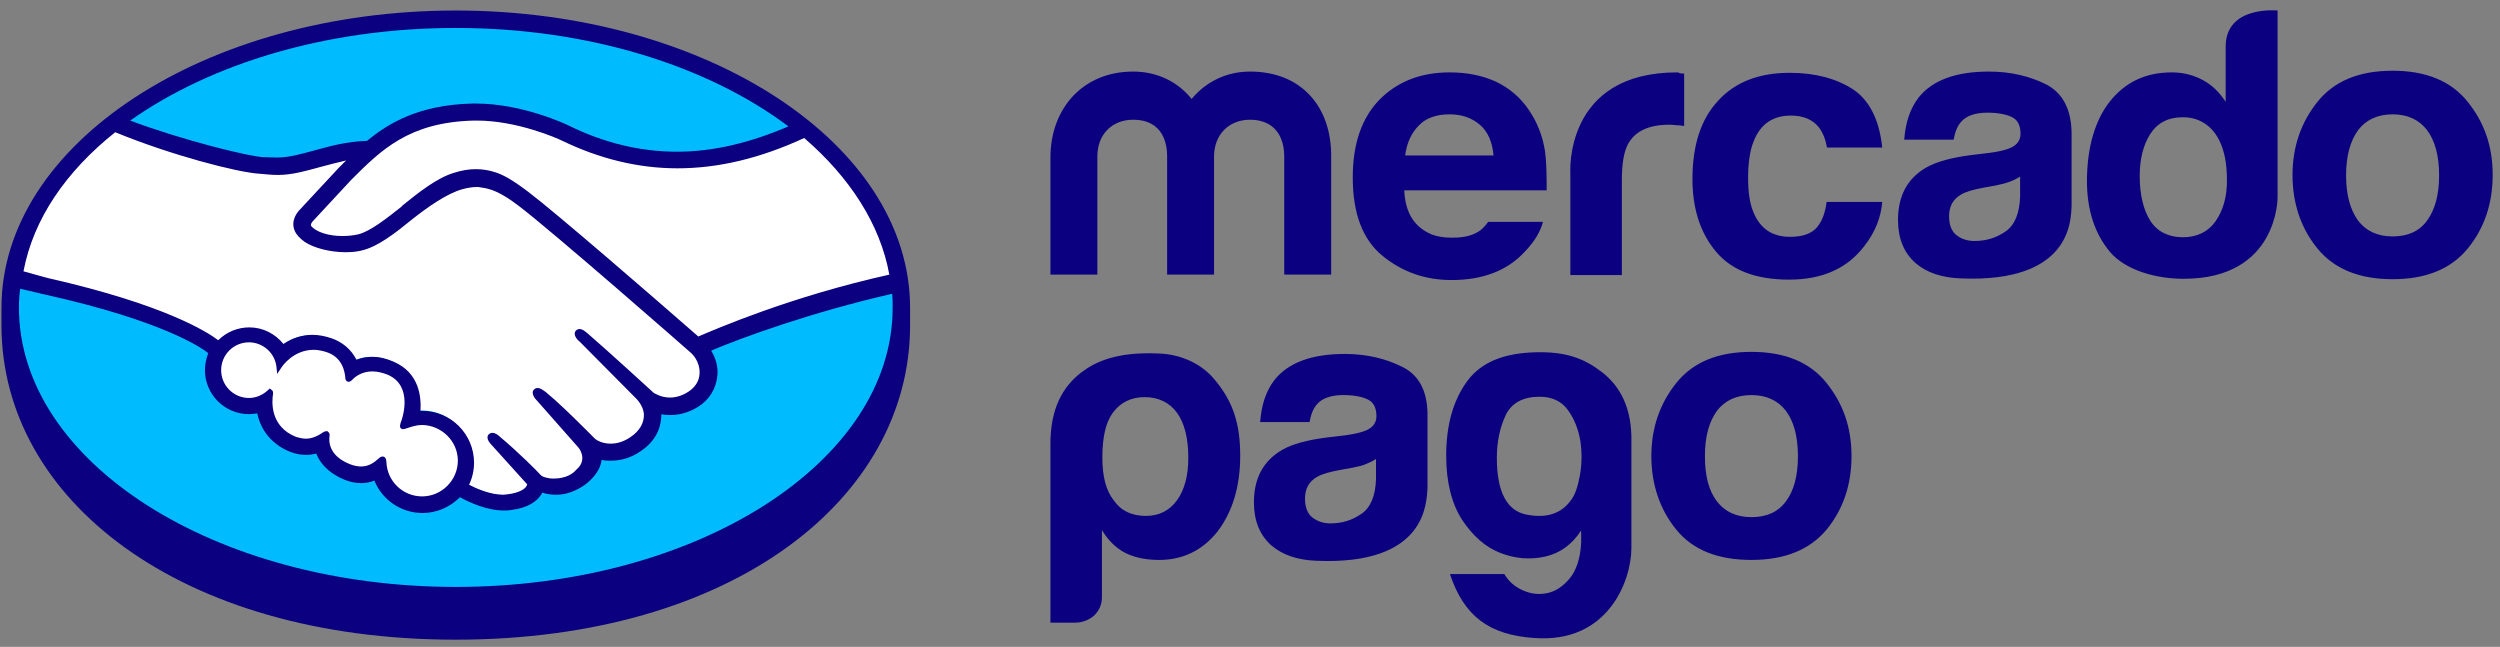
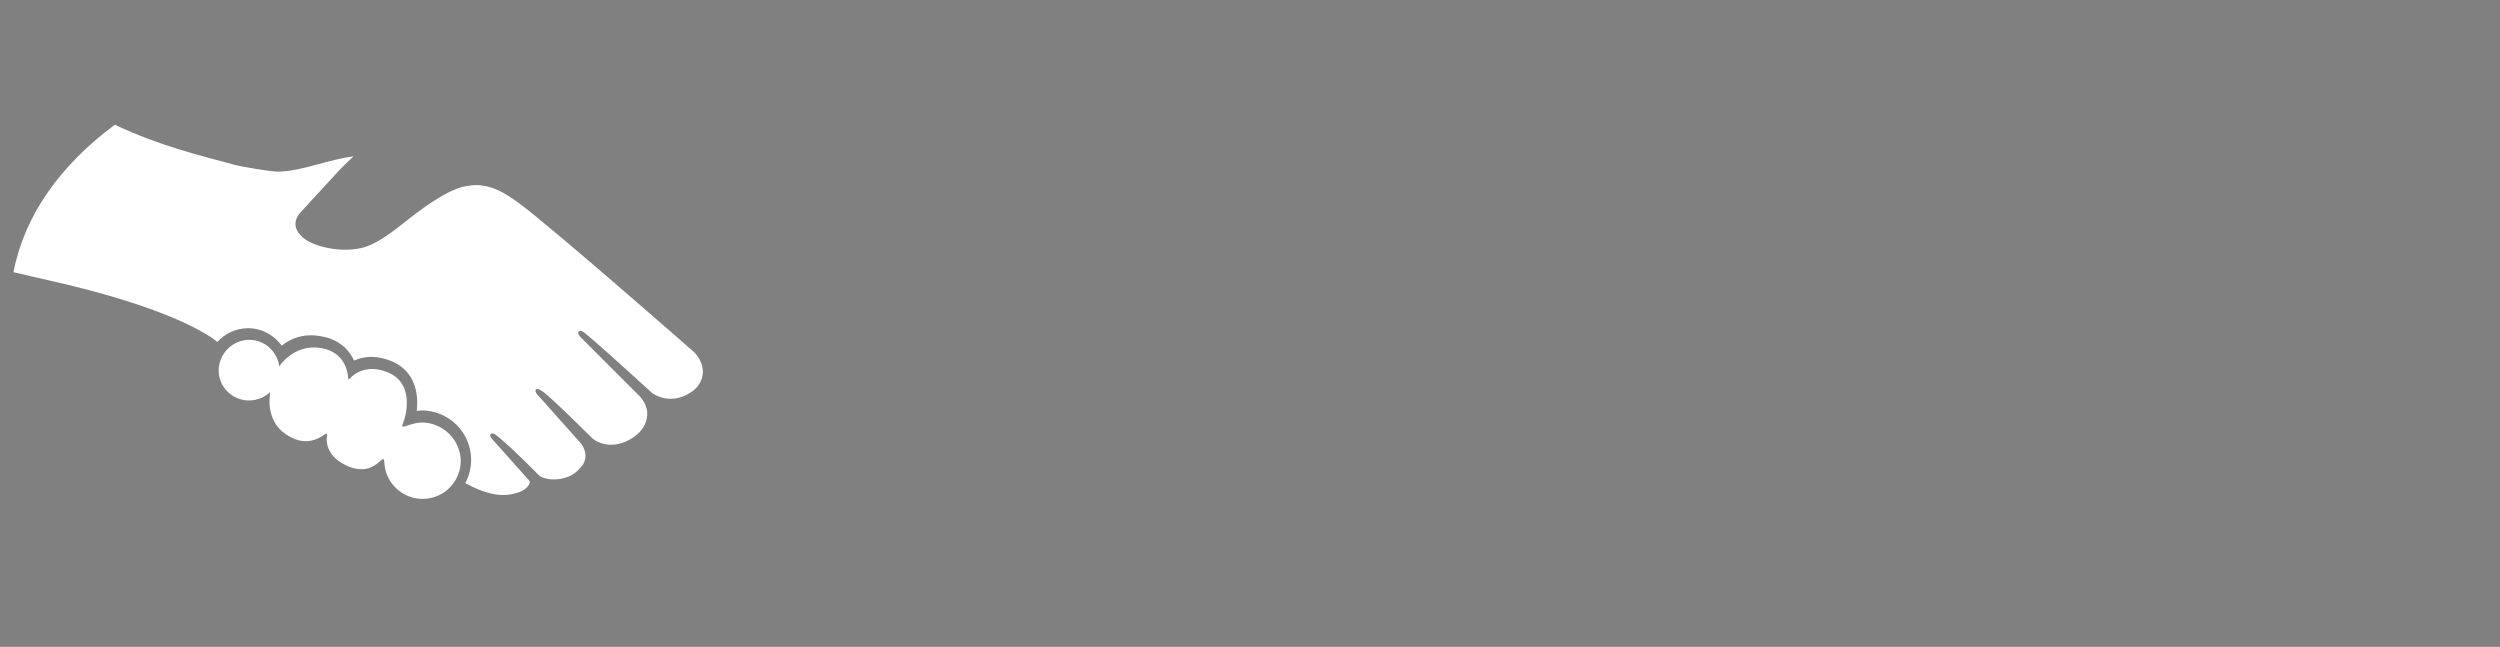
<svg xmlns="http://www.w3.org/2000/svg" width="143" height="37" viewBox="0 0 143 37" fill="none">
  <rect x="0" y="0" width="143" height="37" fill="#808080" stroke="none" />
-   <path d="M26.071 1.267C11.985 1.267 0.56 8.583 0.56 17.586C0.56 26.588 11.985 34.617 26.071 34.617C40.157 34.617 51.582 26.612 51.582 17.586C51.582 8.559 40.157 1.267 26.071 1.267Z" fill="#00BCFF" />
-   <path d="M17.757 12.55C17.733 12.574 17.496 12.835 17.662 13.049C18.066 13.547 19.277 13.832 20.513 13.571C21.249 13.405 22.175 12.669 23.102 11.932C24.099 11.148 25.073 10.364 26.047 10.056C27.092 9.723 27.758 9.866 28.209 10.008C28.684 10.151 29.254 10.483 30.18 11.148C31.891 12.431 38.755 18.441 39.967 19.462C40.917 19.035 45.478 17.182 51.25 15.923C50.751 12.835 48.898 9.913 46.048 7.609C42.081 9.272 36.926 10.269 32.176 7.965C32.152 7.965 29.587 6.754 27.069 6.801C23.316 6.896 21.677 8.512 19.966 10.246L17.757 12.55Z" fill="white" />
  <path d="M39.657 20.104C39.586 20.032 31.581 13.025 29.752 11.671C28.707 10.887 28.113 10.673 27.495 10.602C27.186 10.555 26.735 10.626 26.426 10.697C25.571 10.935 24.479 11.671 23.505 12.431C22.483 13.239 21.533 13.999 20.654 14.189C19.514 14.45 18.136 14.141 17.495 13.714C17.234 13.547 17.067 13.334 16.973 13.144C16.735 12.597 17.163 12.17 17.234 12.098L19.443 9.699C19.704 9.438 19.965 9.177 20.227 8.939C19.514 9.034 18.849 9.224 18.208 9.391C17.4 9.604 16.64 9.818 15.856 9.818C15.524 9.818 13.79 9.533 13.457 9.438C11.462 8.892 9.181 8.369 6.568 7.134C3.433 9.462 1.39 12.336 0.772 15.567C1.224 15.685 2.411 15.947 2.72 16.018C9.823 17.609 12.032 19.225 12.435 19.557C12.863 19.082 13.504 18.773 14.193 18.773C14.977 18.773 15.69 19.177 16.117 19.771C16.521 19.438 17.091 19.177 17.804 19.177C18.136 19.177 18.469 19.248 18.825 19.343C19.633 19.628 20.037 20.151 20.25 20.626C20.512 20.507 20.844 20.412 21.248 20.412C21.628 20.412 22.032 20.507 22.436 20.674C23.742 21.244 23.956 22.526 23.837 23.5C23.932 23.5 24.027 23.477 24.122 23.477C25.666 23.477 26.949 24.735 26.949 26.303C26.949 26.778 26.83 27.23 26.616 27.634C27.044 27.871 28.113 28.417 29.063 28.299C29.823 28.203 30.108 27.942 30.203 27.8C30.274 27.705 30.346 27.586 30.274 27.491L28.279 25.258C28.279 25.258 27.947 24.949 28.065 24.831C28.184 24.712 28.374 24.878 28.517 24.997C29.538 25.852 30.773 27.135 30.773 27.135C30.797 27.158 30.868 27.301 31.343 27.396C31.747 27.467 32.436 27.42 32.935 27.016C33.054 26.921 33.172 26.778 33.291 26.66L33.267 26.683C33.79 26.018 33.22 25.353 33.22 25.353L30.868 22.716C30.868 22.716 30.536 22.408 30.655 22.289C30.75 22.17 30.963 22.336 31.13 22.455C31.866 23.073 32.911 24.118 33.933 25.116C34.123 25.258 35.002 25.804 36.189 25.044C36.902 24.569 37.044 23.999 37.021 23.572C36.973 23.002 36.522 22.598 36.522 22.598L33.315 19.391C33.315 19.391 32.982 19.106 33.101 18.963C33.196 18.845 33.41 19.011 33.553 19.13C34.574 19.985 37.329 22.503 37.329 22.503C37.377 22.526 38.327 23.215 39.491 22.455C39.919 22.194 40.18 21.79 40.203 21.315C40.227 20.579 39.657 20.104 39.657 20.104Z" fill="white" />
  <path d="M24.146 24.166C23.647 24.166 23.101 24.451 23.03 24.403C22.982 24.379 23.053 24.189 23.101 24.07C23.148 23.952 23.79 22.004 22.222 21.315C21.011 20.792 20.25 21.386 20.013 21.648C19.942 21.719 19.918 21.719 19.918 21.624C19.894 21.267 19.728 20.317 18.683 19.985C17.186 19.534 16.212 20.579 15.975 20.959C15.856 20.104 15.143 19.439 14.265 19.439C13.291 19.439 12.531 20.222 12.507 21.172C12.507 22.146 13.291 22.907 14.241 22.907C14.716 22.907 15.143 22.716 15.452 22.431C15.452 22.431 15.476 22.455 15.452 22.479C15.381 22.907 15.239 24.474 16.878 25.116C17.543 25.377 18.089 25.187 18.564 24.854C18.706 24.759 18.73 24.807 18.706 24.926C18.635 25.329 18.73 26.184 19.942 26.683C20.868 27.063 21.415 26.683 21.771 26.351C21.937 26.208 21.961 26.232 21.985 26.446C22.032 27.61 23.006 28.536 24.17 28.536C25.381 28.536 26.355 27.562 26.355 26.351C26.331 25.163 25.358 24.189 24.146 24.166Z" fill="white" />
-   <path d="M26.07 0.602C11.723 0.602 0.084 8.227 0.084 17.609C0.084 17.847 0.084 18.512 0.084 18.607C0.084 28.536 10.251 36.589 26.07 36.589C41.89 36.589 52.057 28.536 52.057 18.607V17.609C52.057 8.227 40.418 0.602 26.07 0.602ZM50.869 15.709C45.216 16.968 41.011 18.797 39.943 19.248C37.472 17.087 31.771 12.146 30.227 10.982C29.349 10.317 28.755 9.961 28.208 9.818C27.971 9.747 27.638 9.676 27.211 9.676C26.807 9.676 26.403 9.747 25.952 9.889C24.954 10.198 23.956 11.006 23.006 11.766V11.79C22.104 12.502 21.177 13.239 20.488 13.405C20.18 13.476 19.871 13.5 19.562 13.5C18.778 13.5 18.066 13.262 17.804 12.93C17.757 12.883 17.78 12.787 17.899 12.645L17.923 12.621L20.085 10.293C21.795 8.583 23.386 6.992 27.092 6.897C27.163 6.897 27.211 6.897 27.282 6.897C29.586 6.897 31.89 7.918 32.128 8.037C34.289 9.082 36.498 9.628 38.755 9.628C41.083 9.628 43.482 9.058 46 7.894C48.589 10.127 50.347 12.811 50.869 15.709ZM26.07 1.599C33.695 1.599 40.513 3.785 45.097 7.229C42.888 8.179 40.774 8.678 38.731 8.678C36.641 8.678 34.55 8.179 32.532 7.182C32.437 7.134 29.895 5.923 27.234 5.923C27.163 5.923 27.092 5.923 27.021 5.923C23.909 5.994 22.175 7.087 20.987 8.06C19.847 8.084 18.849 8.369 17.971 8.607C17.187 8.821 16.521 9.011 15.856 9.011C15.595 9.011 15.096 8.987 15.049 8.987C14.289 8.963 10.488 8.037 7.448 6.897C12.056 3.642 18.683 1.599 26.07 1.599ZM6.592 7.562C9.752 8.868 13.6 9.866 14.835 9.937C15.168 9.961 15.524 10.008 15.904 10.008C16.712 10.008 17.519 9.771 18.303 9.557C18.754 9.438 19.277 9.296 19.799 9.177C19.657 9.319 19.515 9.462 19.372 9.604L17.163 11.98C16.997 12.146 16.616 12.621 16.854 13.191C16.949 13.429 17.163 13.643 17.424 13.833C17.947 14.189 18.897 14.426 19.752 14.426C20.085 14.426 20.393 14.403 20.678 14.331C21.605 14.118 22.579 13.357 23.6 12.526C24.408 11.885 25.572 11.053 26.474 10.816C26.736 10.745 27.021 10.697 27.282 10.697C27.353 10.697 27.424 10.697 27.496 10.721C28.09 10.792 28.66 11.006 29.657 11.766C31.463 13.12 39.468 20.127 39.539 20.199C39.539 20.199 40.061 20.65 40.014 21.386C39.99 21.79 39.776 22.146 39.373 22.408C39.04 22.622 38.684 22.74 38.327 22.74C37.781 22.74 37.425 22.479 37.401 22.479C37.377 22.455 34.622 19.937 33.624 19.082C33.458 18.94 33.315 18.821 33.149 18.821C33.054 18.821 32.983 18.868 32.935 18.916C32.769 19.106 32.959 19.391 33.173 19.557L36.38 22.788C36.38 22.788 36.783 23.168 36.831 23.667C36.855 24.189 36.593 24.64 36.071 24.997C35.691 25.258 35.311 25.377 34.931 25.377C34.432 25.377 34.099 25.163 34.028 25.092L33.577 24.64C32.745 23.809 31.866 22.954 31.225 22.431C31.059 22.313 30.916 22.194 30.75 22.194C30.679 22.194 30.607 22.218 30.536 22.289C30.465 22.36 30.417 22.503 30.584 22.764C30.655 22.859 30.75 22.954 30.75 22.954L33.078 25.591C33.102 25.614 33.553 26.161 33.125 26.707L33.03 26.802C32.959 26.873 32.888 26.945 32.816 27.016C32.413 27.348 31.89 27.372 31.676 27.372C31.558 27.372 31.463 27.372 31.368 27.348C31.13 27.301 30.988 27.253 30.916 27.158L30.892 27.135C30.774 26.992 29.586 25.805 28.612 24.997C28.493 24.878 28.327 24.759 28.161 24.759C28.09 24.759 28.018 24.783 27.947 24.854C27.757 25.068 28.042 25.377 28.161 25.496L30.156 27.705C30.156 27.729 30.132 27.776 30.085 27.847C30.014 27.942 29.776 28.18 29.04 28.275C28.945 28.275 28.873 28.299 28.778 28.299C28.042 28.299 27.234 27.942 26.831 27.729C27.021 27.325 27.116 26.897 27.116 26.47C27.116 24.831 25.785 23.5 24.146 23.5C24.123 23.5 24.075 23.5 24.051 23.5C24.099 22.74 24.004 21.339 22.531 20.697C22.104 20.507 21.7 20.412 21.296 20.412C20.987 20.412 20.678 20.46 20.393 20.579C20.085 19.985 19.586 19.557 18.944 19.343C18.588 19.225 18.232 19.153 17.875 19.153C17.258 19.153 16.712 19.343 16.213 19.676C15.738 19.082 15.025 18.726 14.265 18.726C13.6 18.726 12.959 18.987 12.483 19.462C11.866 18.987 9.395 17.419 2.816 15.923C2.507 15.852 1.794 15.638 1.343 15.519C1.913 12.502 3.79 9.794 6.592 7.562ZM18.802 24.735L18.731 24.664H18.659C18.612 24.664 18.541 24.688 18.469 24.735C18.137 24.973 17.804 25.092 17.495 25.092C17.305 25.092 17.139 25.044 16.949 24.997C15.429 24.403 15.548 22.954 15.619 22.526C15.619 22.431 15.619 22.36 15.548 22.313L15.429 22.218L15.334 22.313C15.025 22.598 14.645 22.764 14.241 22.764C13.362 22.764 12.65 22.051 12.65 21.172C12.65 20.294 13.362 19.581 14.241 19.581C15.025 19.581 15.714 20.175 15.809 20.959L15.856 21.386L16.094 21.03C16.118 20.983 16.759 20.009 17.947 20.009C18.16 20.009 18.398 20.056 18.636 20.127C19.586 20.412 19.728 21.267 19.752 21.624C19.776 21.838 19.918 21.838 19.942 21.838C20.013 21.838 20.085 21.79 20.132 21.743C20.298 21.552 20.702 21.244 21.296 21.244C21.581 21.244 21.866 21.315 22.175 21.434C23.671 22.075 22.983 23.975 22.983 23.999C22.864 24.308 22.84 24.451 22.959 24.522L23.006 24.546H23.054C23.125 24.546 23.196 24.522 23.339 24.474C23.553 24.403 23.838 24.308 24.146 24.308C25.263 24.332 26.189 25.234 26.189 26.351C26.189 27.467 25.263 28.394 24.146 28.394C23.054 28.394 22.151 27.538 22.104 26.446C22.104 26.351 22.08 26.113 21.89 26.113C21.795 26.113 21.724 26.161 21.652 26.232C21.415 26.446 21.106 26.683 20.655 26.683C20.441 26.683 20.227 26.636 19.99 26.541C18.826 26.066 18.802 25.282 18.849 24.949C18.849 24.878 18.873 24.807 18.802 24.735ZM26.07 33.572C12.27 33.572 1.082 26.422 1.082 17.586C1.082 17.229 1.105 16.873 1.153 16.517C1.272 16.541 2.364 16.802 2.578 16.849C9.3 18.346 11.533 19.89 11.913 20.199C11.794 20.507 11.723 20.84 11.723 21.172C11.723 22.574 12.864 23.69 14.241 23.69C14.407 23.69 14.55 23.667 14.716 23.643C14.93 24.664 15.595 25.448 16.616 25.852C16.925 25.971 17.21 26.018 17.519 26.018C17.709 26.018 17.899 25.994 18.089 25.947C18.279 26.422 18.707 27.016 19.657 27.42C19.99 27.562 20.322 27.634 20.655 27.634C20.916 27.634 21.177 27.586 21.415 27.491C21.866 28.607 22.959 29.344 24.17 29.344C24.978 29.344 25.738 29.011 26.308 28.441C26.783 28.702 27.805 29.201 28.826 29.201C28.968 29.201 29.087 29.201 29.206 29.177C30.227 29.059 30.703 28.655 30.916 28.346C30.964 28.299 30.988 28.227 31.011 28.18C31.249 28.251 31.51 28.299 31.819 28.299C32.365 28.299 32.911 28.109 33.458 27.729C33.98 27.348 34.361 26.802 34.408 26.327V26.303C34.598 26.351 34.764 26.351 34.954 26.351C35.524 26.351 36.094 26.184 36.617 25.828C37.662 25.139 37.829 24.261 37.829 23.69C38.019 23.738 38.185 23.738 38.375 23.738C38.921 23.738 39.444 23.572 39.943 23.263C40.584 22.859 40.964 22.218 41.035 21.481C41.083 20.983 40.94 20.484 40.679 20.056C42.413 19.32 46.38 17.871 51.036 16.802C51.059 17.063 51.059 17.324 51.059 17.609C51.059 26.422 39.871 33.572 26.07 33.572Z" fill="#0A0080" />
-   <path d="M141.156 5.828C140.206 4.64 138.781 4.046 136.857 4.046C134.933 4.046 133.508 4.64 132.557 5.828C131.607 7.015 131.132 8.417 131.132 10.008C131.132 11.623 131.607 13.049 132.557 14.213C133.508 15.377 134.933 15.97 136.857 15.97C138.781 15.97 140.206 15.377 141.156 14.213C142.106 13.049 142.581 11.647 142.581 10.008C142.581 8.369 142.106 7.015 141.156 5.828ZM138.828 12.621C138.377 13.239 137.712 13.524 136.857 13.524C136.002 13.524 135.337 13.215 134.885 12.621C134.434 12.004 134.196 11.148 134.196 10.032C134.196 8.916 134.434 8.06 134.885 7.443C135.337 6.849 136.002 6.54 136.857 6.54C137.712 6.54 138.377 6.849 138.828 7.443C139.28 8.037 139.517 8.916 139.517 10.032C139.517 11.148 139.28 12.004 138.828 12.621ZM117.046 4.83C116.096 4.355 115.003 4.094 113.768 4.094C111.868 4.094 110.538 4.592 109.754 5.566C109.255 6.208 108.994 7.015 108.922 7.989H111.749C111.82 7.562 111.963 7.205 112.177 6.968C112.462 6.635 112.961 6.445 113.673 6.445C114.291 6.445 114.766 6.54 115.098 6.706C115.431 6.873 115.574 7.205 115.574 7.657C115.574 8.037 115.36 8.322 114.932 8.488C114.695 8.583 114.315 8.678 113.768 8.749L112.771 8.868C111.63 9.011 110.775 9.248 110.181 9.581C109.113 10.198 108.566 11.196 108.566 12.574C108.566 13.643 108.899 14.45 109.564 15.044C110.229 15.614 111.084 15.875 112.105 15.923C118.519 16.208 118.448 12.55 118.495 11.79V7.585C118.471 6.255 117.996 5.329 117.046 4.83ZM115.55 11.22C115.526 12.194 115.241 12.882 114.718 13.239C114.172 13.619 113.578 13.785 112.937 13.785C112.533 13.785 112.177 13.666 111.915 13.453C111.63 13.239 111.488 12.859 111.488 12.36C111.488 11.79 111.725 11.386 112.177 11.125C112.462 10.958 112.889 10.84 113.531 10.721L114.196 10.602C114.528 10.531 114.79 10.46 114.98 10.388C115.17 10.317 115.36 10.222 115.55 10.103V11.22ZM102.438 6.611C103.174 6.611 103.697 6.849 104.053 7.3C104.291 7.633 104.433 8.013 104.504 8.44H107.664C107.497 6.849 106.927 5.733 106.001 5.115C105.051 4.497 103.839 4.165 102.366 4.165C100.632 4.165 99.255 4.687 98.281 5.756C97.283 6.825 96.808 8.322 96.808 10.246C96.808 11.932 97.259 13.334 98.162 14.403C99.065 15.472 100.442 15.994 102.343 15.994C104.243 15.994 105.668 15.353 106.642 14.07C107.26 13.286 107.592 12.431 107.664 11.552H104.481C104.409 12.146 104.243 12.621 103.934 13.001C103.625 13.357 103.127 13.547 102.39 13.547C101.369 13.547 100.68 13.072 100.3 12.146C100.086 11.647 99.991 10.982 99.991 10.175C99.991 9.367 100.086 8.631 100.3 8.108C100.68 7.11 101.393 6.611 102.438 6.611ZM95.929 4.141C89.445 4.141 89.825 9.889 89.825 9.889V15.733H92.77V10.27C92.77 9.367 92.889 8.702 93.103 8.274C93.506 7.514 94.29 7.134 95.478 7.134C95.573 7.134 95.692 7.134 95.834 7.158C95.977 7.158 96.143 7.182 96.333 7.205V4.212C96.214 4.212 96.119 4.189 96.072 4.189C96.024 4.141 95.977 4.141 95.929 4.141ZM87.473 6.326C86.974 5.566 86.309 5.02 85.549 4.664C84.765 4.307 83.886 4.141 82.912 4.141C81.273 4.141 79.943 4.664 78.922 5.685C77.9 6.73 77.378 8.203 77.378 10.151C77.378 12.217 77.948 13.714 79.088 14.64C80.228 15.567 81.534 16.018 83.031 16.018C84.836 16.018 86.238 15.472 87.235 14.379C87.782 13.809 88.114 13.239 88.257 12.692H85.121C85.003 12.859 84.86 13.025 84.718 13.144C84.29 13.476 83.744 13.595 83.079 13.595C82.461 13.595 81.962 13.5 81.511 13.215C80.774 12.764 80.371 12.004 80.323 10.887H88.471C88.471 9.913 88.447 9.177 88.376 8.654C88.233 7.752 87.924 6.992 87.473 6.326ZM80.371 8.916C80.466 8.179 80.727 7.609 81.154 7.182C81.558 6.754 82.152 6.54 82.912 6.54C83.601 6.54 84.171 6.73 84.646 7.134C85.121 7.538 85.359 8.132 85.43 8.892H80.371V8.916ZM71.51 4.094C70.133 4.094 68.969 4.687 68.161 5.661C67.401 4.711 66.237 4.094 64.812 4.094C61.938 4.094 60.085 6.208 60.085 9.011V15.709H62.769V8.939C62.769 7.704 63.6 6.849 64.812 6.849C66.594 6.849 66.76 8.322 66.76 8.939V15.709H69.444V8.939C69.444 7.704 70.299 6.849 71.487 6.849C73.268 6.849 73.458 8.322 73.458 8.939V15.709H76.142V9.011C76.19 6.136 74.456 4.094 71.51 4.094ZM127.308 2.668V5.828C126.975 5.305 126.548 4.877 126.025 4.592C125.503 4.307 124.909 4.141 124.22 4.141C122.747 4.141 121.583 4.687 120.704 5.78C119.825 6.873 119.374 8.464 119.374 10.364C119.374 12.027 119.825 13.381 120.704 14.426C121.607 15.472 123.341 15.947 124.909 15.947C130.325 15.947 130.277 11.291 130.277 11.291V0.602C130.277 0.602 127.308 0.293 127.308 2.668ZM126.738 12.645C126.31 13.262 125.669 13.571 124.861 13.571C124.054 13.571 123.412 13.262 123.008 12.645C122.605 12.027 122.391 11.125 122.391 10.079C122.391 9.129 122.581 8.322 122.985 7.68C123.388 7.039 124.006 6.706 124.861 6.706C125.431 6.706 125.906 6.873 126.334 7.229C127.023 7.823 127.379 8.868 127.379 10.246C127.403 11.22 127.165 12.027 126.738 12.645ZM66.308 20.222C63.886 20.104 62.65 20.697 61.867 21.291C60.774 22.123 60.085 23.381 60.085 25.377V35.615H61.51C61.89 35.615 62.27 35.472 62.555 35.235C62.864 34.95 63.03 34.593 63.03 34.166V30.318C63.387 30.912 63.838 31.363 64.408 31.648C64.954 31.909 65.596 32.028 66.308 32.028C67.662 32.028 68.779 31.482 69.634 30.413C70.489 29.296 70.94 27.847 70.94 26.066C70.94 24.26 70.537 23.002 69.539 21.79C68.779 20.816 67.567 20.27 66.308 20.222ZM67.33 28.607C66.902 29.201 66.308 29.51 65.548 29.51C64.741 29.51 64.123 29.225 63.696 28.607C63.268 28.061 63.054 27.253 63.054 26.184C63.054 25.021 63.244 24.165 63.648 23.619C64.076 23.025 64.693 22.716 65.477 22.716C66.261 22.716 66.902 23.025 67.33 23.619C67.757 24.213 67.971 25.068 67.971 26.184C67.971 27.206 67.757 28.014 67.33 28.607ZM91.606 21.267C90.608 20.507 89.587 20.104 87.829 20.151C86.048 20.199 84.741 20.697 83.934 21.79C83.126 22.883 82.722 24.308 82.722 26.066C82.722 27.562 83.031 28.797 83.625 29.724C84.242 30.65 84.955 31.291 85.81 31.624C86.665 31.957 87.52 32.028 88.376 31.838C89.231 31.648 89.92 31.149 90.442 30.341V31.054C90.395 31.957 90.157 32.645 89.777 33.097C89.397 33.548 88.969 33.833 88.494 33.928C88.019 34.023 87.568 33.976 87.093 33.762C86.618 33.548 86.285 33.239 86.048 32.836H82.936C83.744 35.258 85.193 36.327 87.782 36.494C91.962 36.802 93.316 33.239 93.316 31.339V25.329C93.364 23.381 92.699 22.099 91.606 21.267ZM90.371 27.182C90.252 27.847 90.086 28.346 89.825 28.655C89.278 29.391 88.447 29.652 87.33 29.439C86.19 29.225 85.62 28.132 85.62 26.184C85.62 25.282 85.786 24.474 86.119 23.762C86.451 23.049 87.117 22.693 88.067 22.693C88.779 22.693 89.326 22.954 89.682 23.453C90.062 23.975 90.276 24.546 90.395 25.211C90.49 25.852 90.49 26.517 90.371 27.182ZM80.204 20.982C79.254 20.507 78.162 20.246 76.926 20.246C75.026 20.246 73.696 20.745 72.912 21.719C72.413 22.36 72.152 23.168 72.081 24.142H74.907C74.978 23.714 75.121 23.358 75.335 23.12C75.62 22.788 76.119 22.598 76.831 22.598C77.449 22.598 77.924 22.693 78.257 22.859C78.589 23.025 78.732 23.358 78.732 23.809C78.732 24.189 78.518 24.474 78.09 24.64C77.853 24.735 77.473 24.831 76.926 24.902L75.929 25.021C74.788 25.163 73.91 25.401 73.34 25.733C72.271 26.351 71.724 27.348 71.724 28.726C71.724 29.795 72.057 30.603 72.722 31.197C73.387 31.767 74.242 32.028 75.263 32.075C81.653 32.36 81.582 28.702 81.653 27.942V23.738C81.653 22.384 81.178 21.457 80.204 20.982ZM78.708 27.372C78.684 28.346 78.399 29.035 77.876 29.391C77.33 29.771 76.736 29.938 76.095 29.938C75.691 29.938 75.359 29.819 75.073 29.605C74.788 29.391 74.646 29.011 74.646 28.512C74.646 27.942 74.883 27.538 75.335 27.277C75.62 27.111 76.047 26.992 76.689 26.873L77.354 26.755C77.686 26.683 77.948 26.636 78.138 26.541C78.328 26.47 78.518 26.375 78.708 26.256V27.372ZM104.481 21.909C103.53 20.721 102.105 20.127 100.181 20.127C98.257 20.127 96.832 20.721 95.882 21.909C94.932 23.096 94.457 24.498 94.457 26.09C94.457 27.681 94.932 29.13 95.882 30.294C96.832 31.458 98.257 32.028 100.181 32.028C102.105 32.028 103.53 31.434 104.481 30.294C105.431 29.13 105.906 27.729 105.906 26.09C105.906 24.451 105.431 23.096 104.481 21.909ZM102.153 28.679C101.701 29.296 101.036 29.581 100.181 29.581C99.326 29.581 98.661 29.273 98.21 28.679C97.734 28.061 97.521 27.206 97.521 26.09C97.521 24.973 97.758 24.118 98.21 23.5C98.661 22.907 99.326 22.598 100.181 22.598C101.036 22.598 101.701 22.907 102.153 23.5C102.604 24.094 102.842 24.973 102.842 26.09C102.842 27.23 102.604 28.085 102.153 28.679Z" fill="#0A0080" />
</svg>